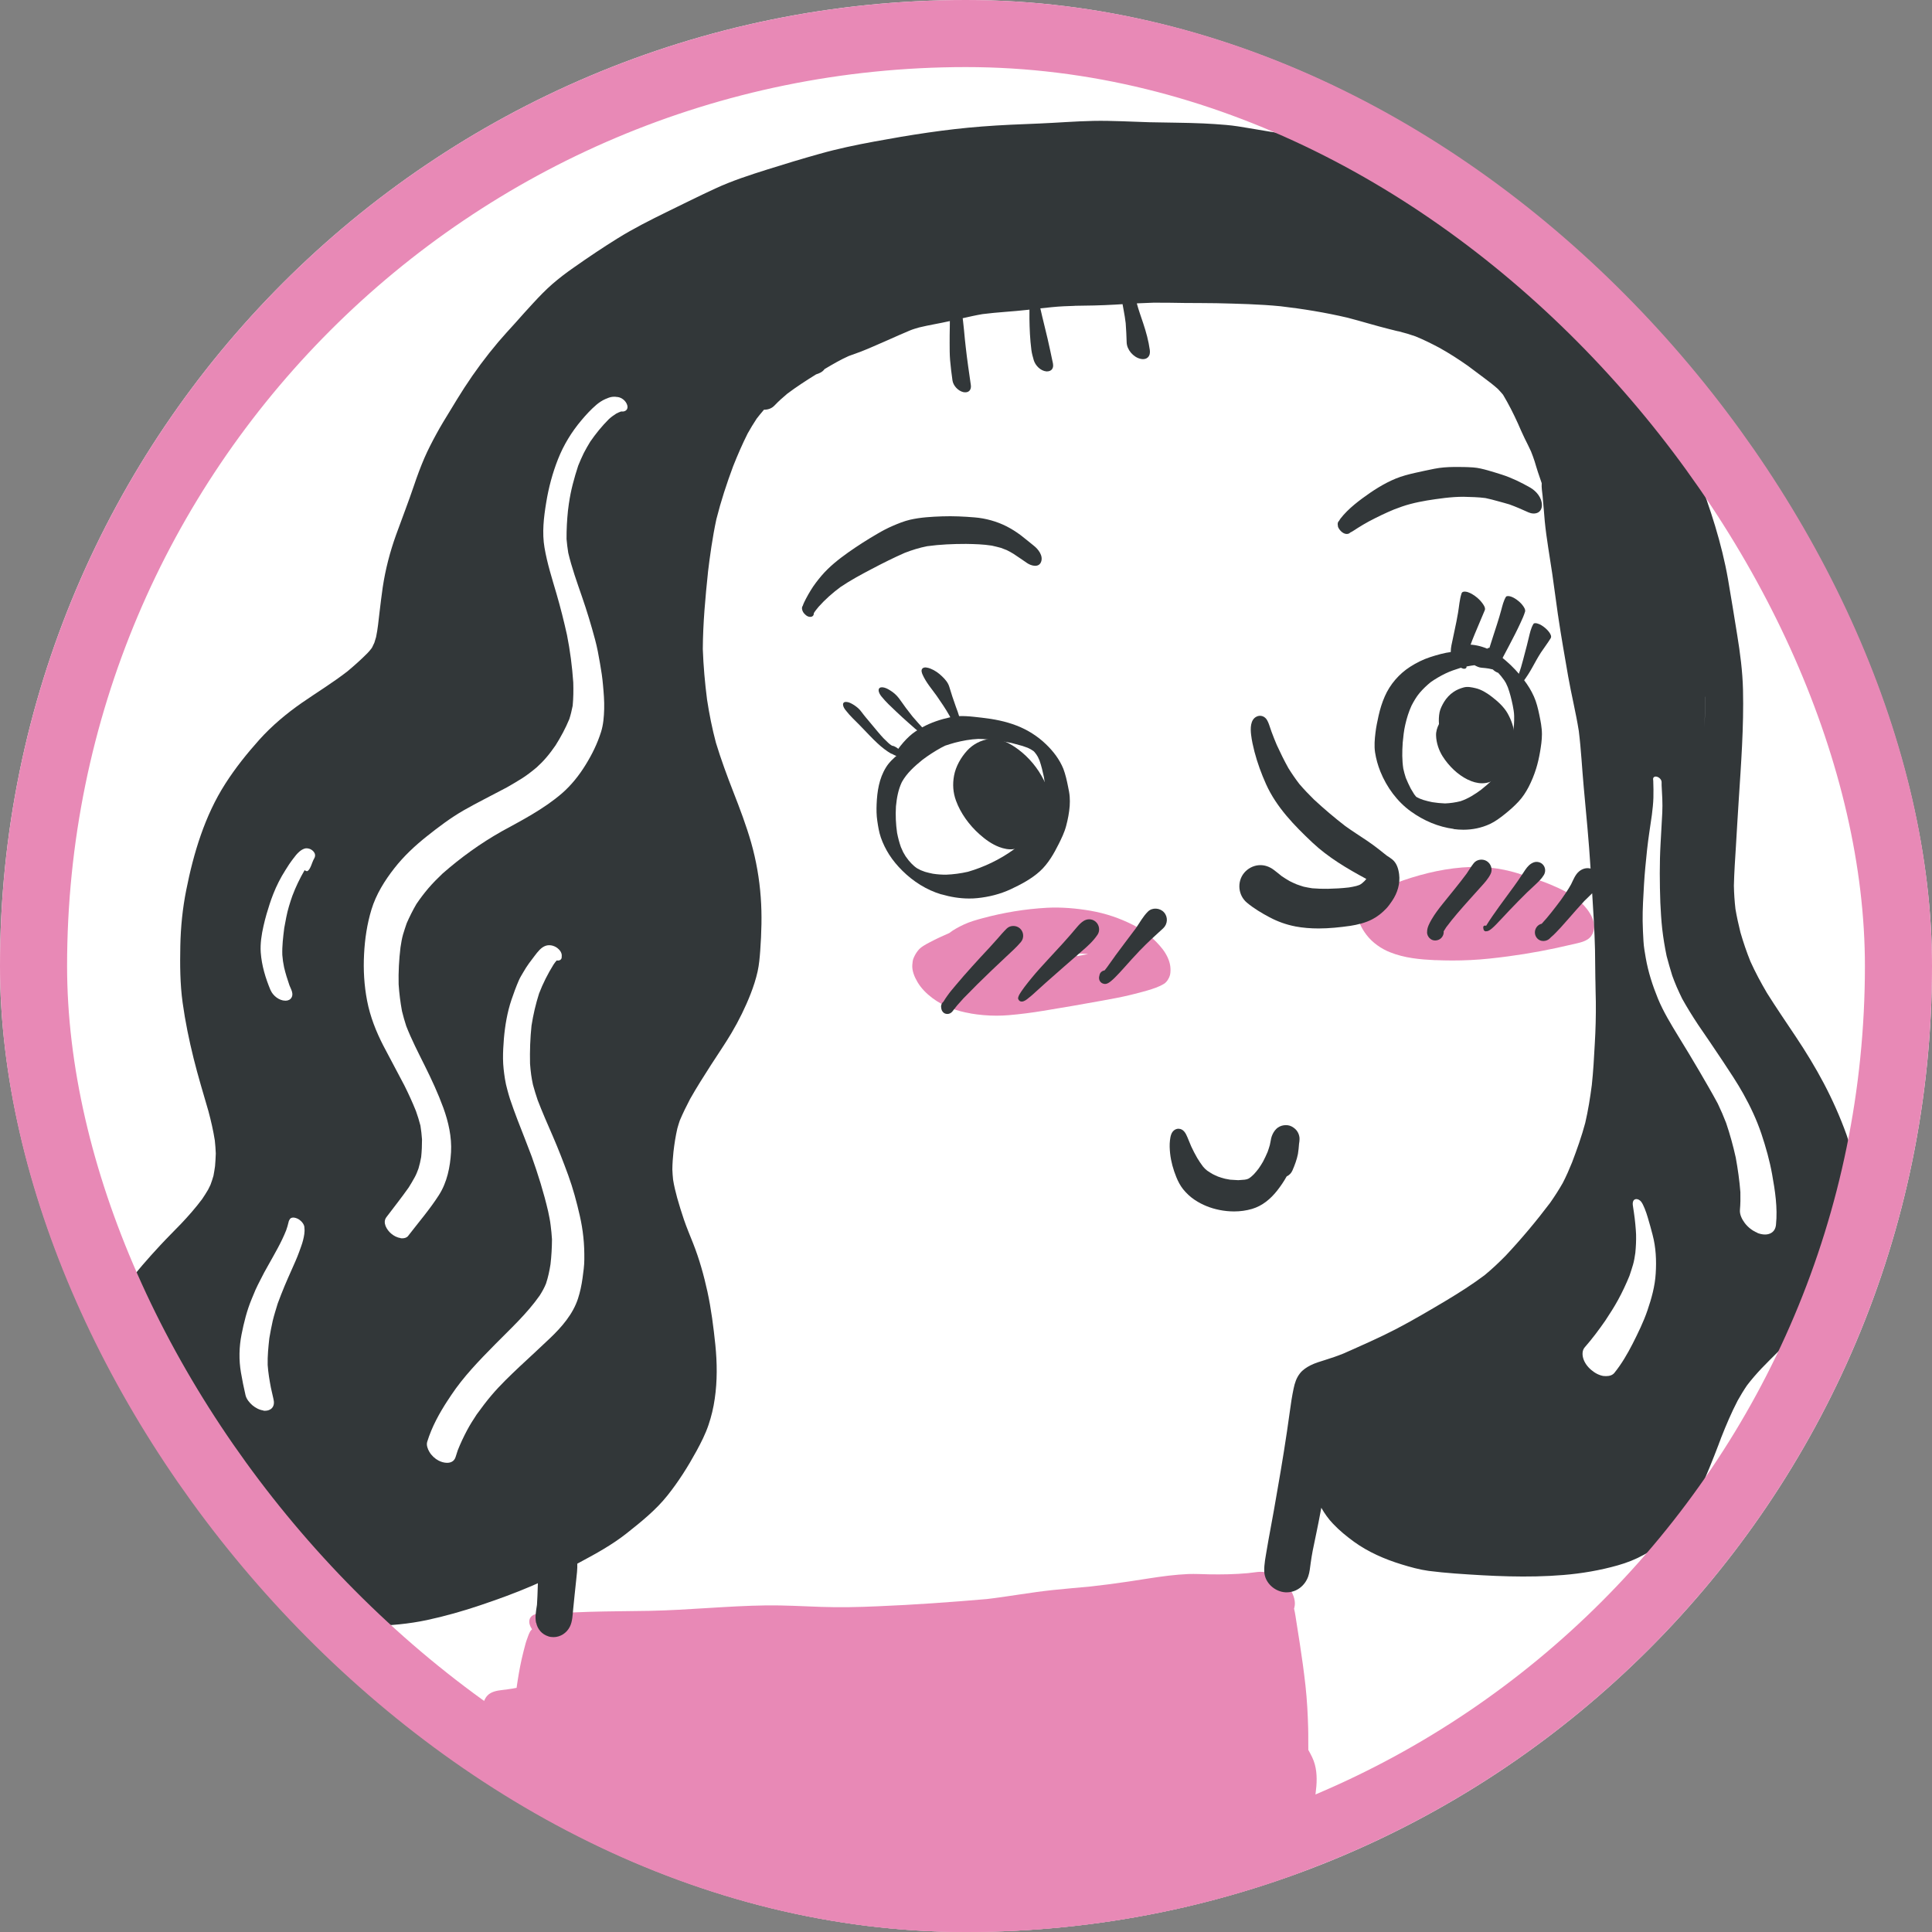
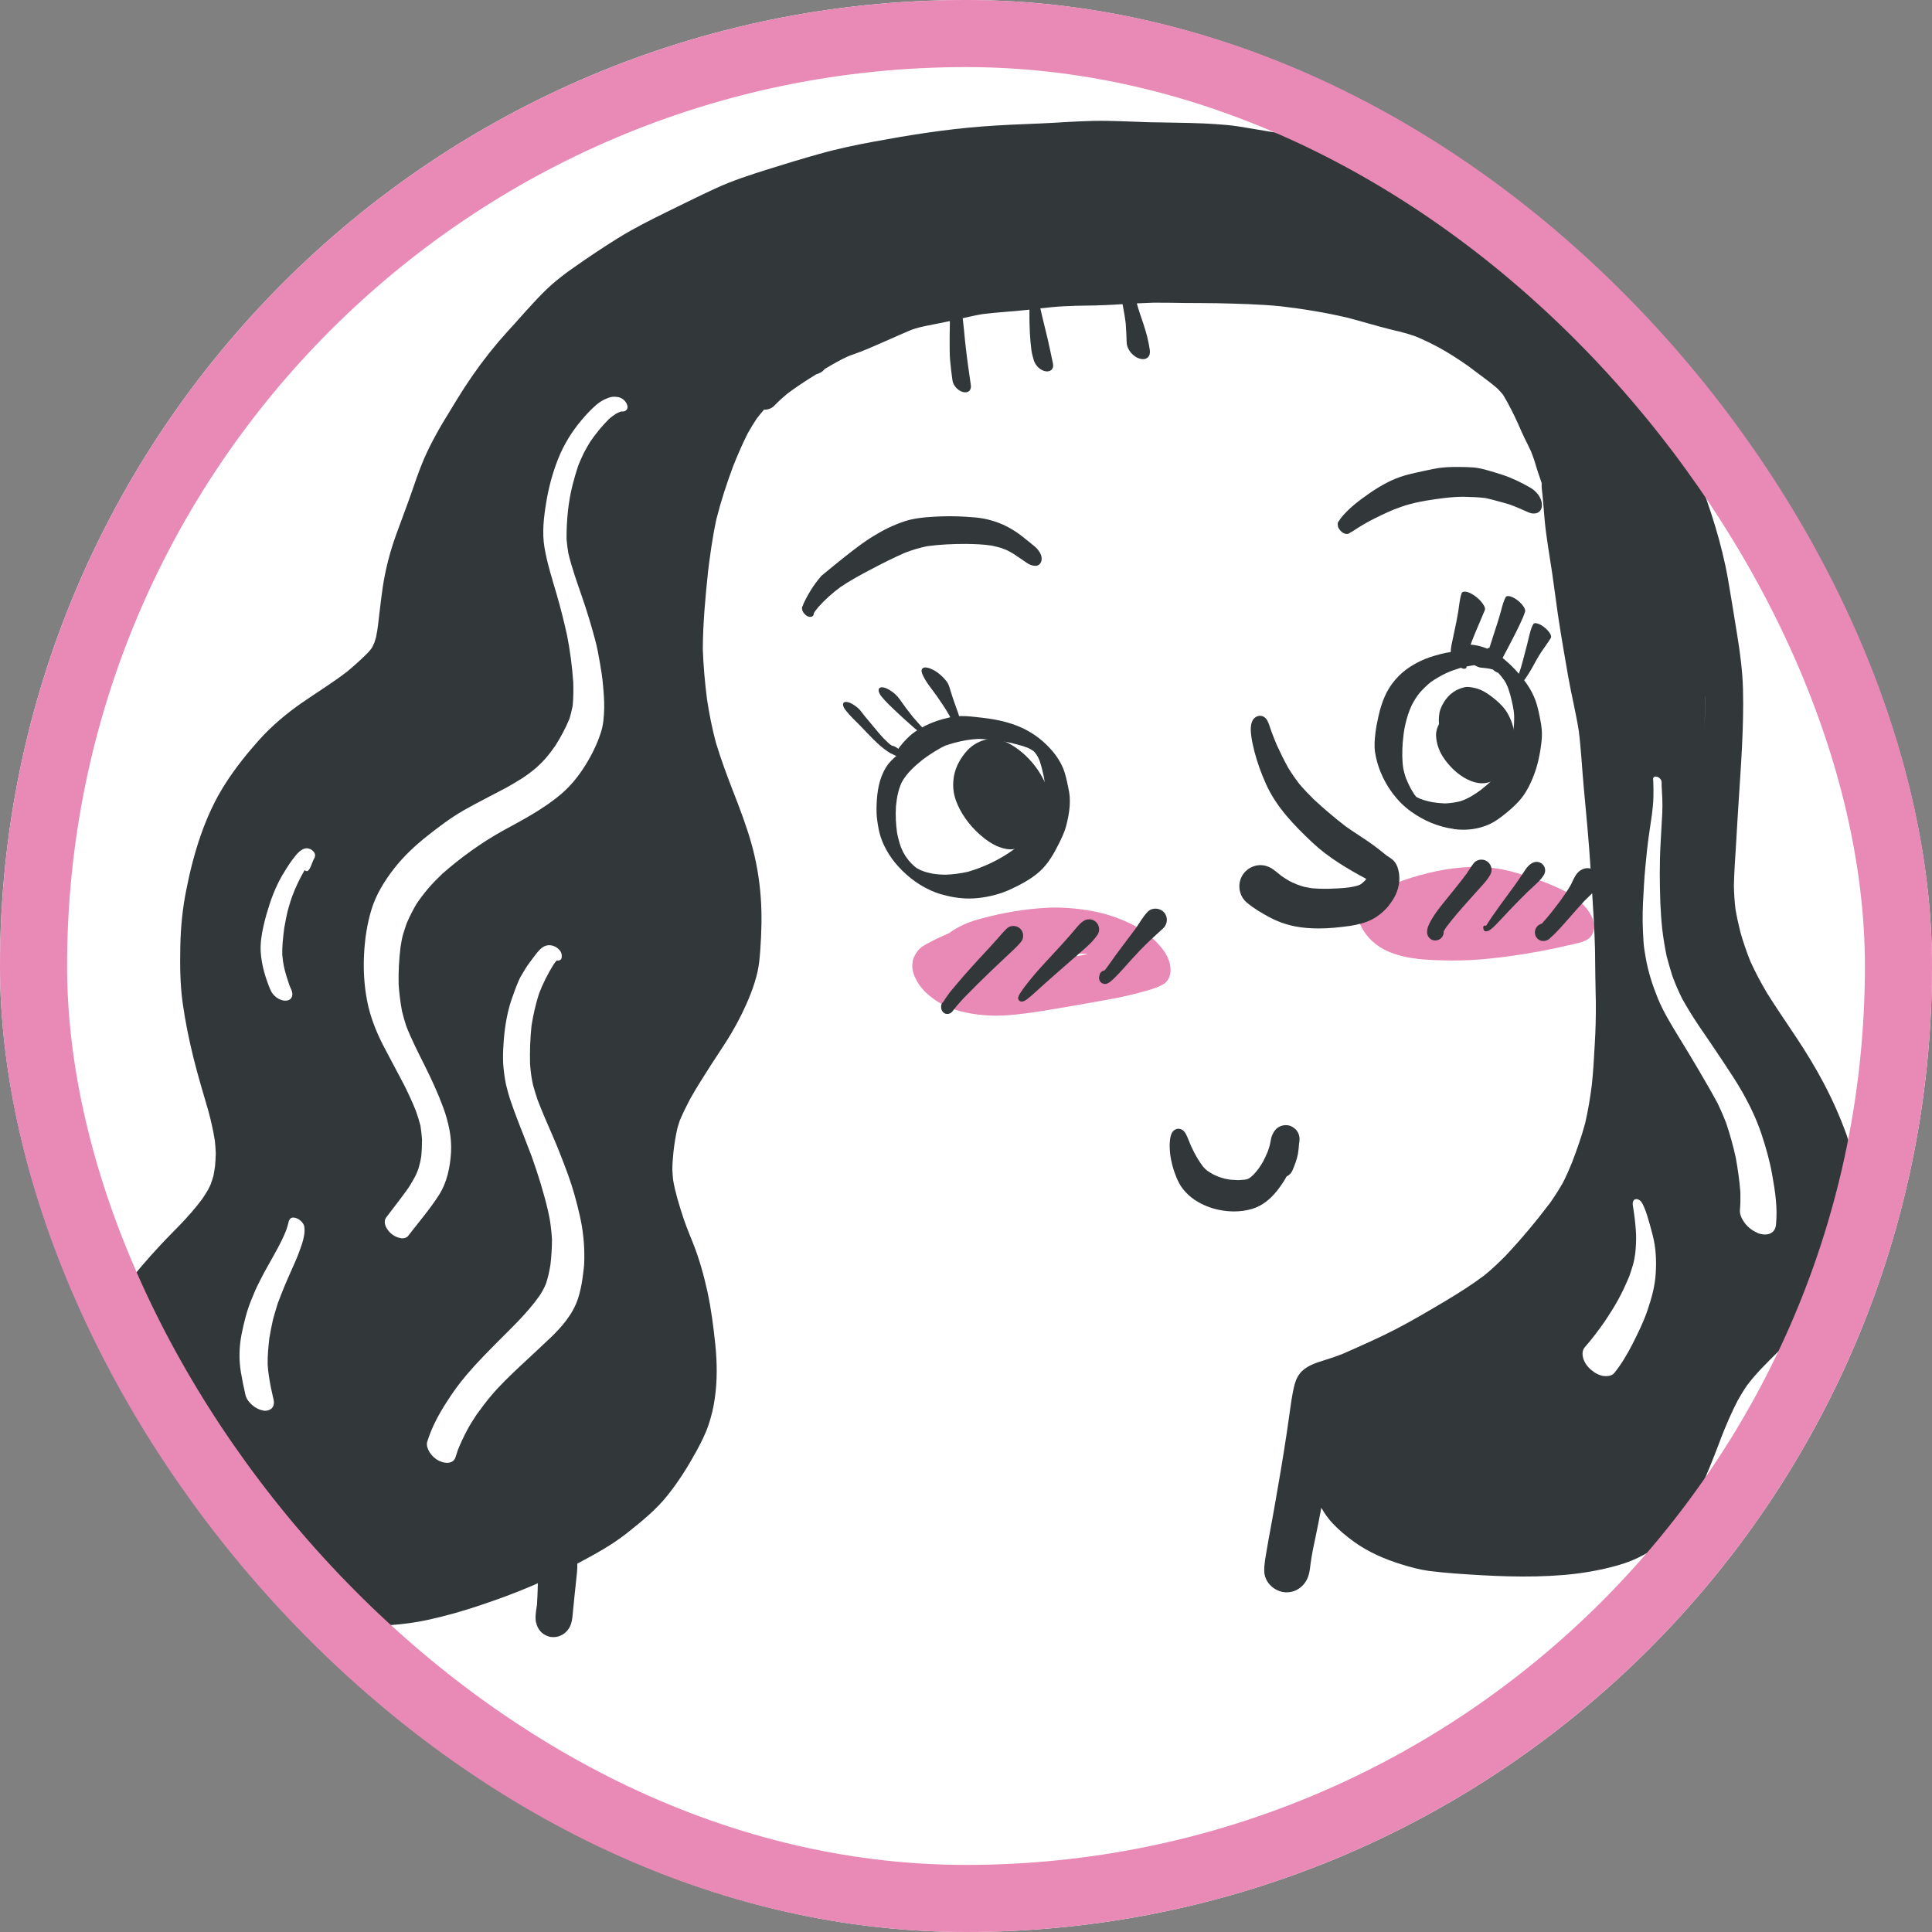
<svg xmlns="http://www.w3.org/2000/svg" width="144" height="144" viewBox="0 0 144 144" fill="none">
  <rect x="0" y="0" width="144" height="144" fill="#808080" stroke="none" />
  <g clip-path="url(#clip0_11952_55232)">
    <rect width="144" height="144" rx="72" fill="white" />
    <g clip-path="url(#clip1_11952_55232)">
      <path d="M72.333 75.531C71.32 75.364 70.313 75.008 69.489 74.384C69.055 74.056 68.66 73.666 68.382 73.193C68.165 72.826 67.965 72.358 67.998 71.918C68.015 71.723 68.026 71.551 68.109 71.373C68.193 71.183 68.282 71.033 68.404 70.872C68.621 70.577 69 70.393 69.311 70.226C69.784 69.975 70.269 69.753 70.758 69.541C71.075 69.291 71.448 69.096 71.821 68.918C72.266 68.706 72.762 68.567 73.235 68.439C74.798 68.016 76.418 67.749 78.031 67.66C79.111 67.604 80.219 67.699 81.281 67.882C82.4 68.077 83.446 68.428 84.453 68.94C85.31 69.369 86.078 70.003 86.663 70.755C86.93 71.106 87.169 71.567 87.225 72.013C87.252 72.213 87.252 72.464 87.208 72.664C87.152 72.892 86.974 73.193 86.768 73.321C86.373 73.566 85.95 73.694 85.505 73.828C85.11 73.944 84.704 74.045 84.303 74.145C83.591 74.323 82.862 74.451 82.133 74.585C80.675 74.852 79.211 75.102 77.748 75.342C76.902 75.481 76.05 75.592 75.199 75.664C74.898 75.687 74.592 75.703 74.292 75.703C73.635 75.703 72.979 75.648 72.328 75.536L72.333 75.531ZM81.098 71.111C80.831 71.161 80.564 71.217 81.098 71.111C80.998 71.1 80.903 71.094 80.803 71.089C80.591 71.078 80.38 71.078 80.168 71.078C80.213 71.139 80.257 71.2 80.296 71.267L81.098 71.111Z" fill="#E889B6" />
      <path d="M106.991 71.567C105.839 71.512 104.693 71.412 103.608 70.977C102.945 70.716 102.294 70.259 101.86 69.692C101.493 69.213 101.176 68.634 101.204 68.01C101.248 66.97 102.239 66.569 103.057 66.213C103.563 65.99 104.086 65.795 104.609 65.611C106.223 65.06 107.887 64.682 109.595 64.621C110.942 64.57 112.305 64.787 113.569 65.238C113.686 65.283 113.797 65.327 113.908 65.377C114.014 65.405 114.125 65.433 114.231 65.461C114.665 65.584 115.105 65.739 115.522 65.912C116.34 66.251 117.169 66.647 117.826 67.254C118.46 67.844 119.2 68.907 118.599 69.764C118.293 70.193 117.676 70.27 117.197 70.387C115.617 70.766 113.997 71.072 112.389 71.284C111.465 71.406 110.541 71.512 109.612 71.556C109.156 71.579 108.705 71.59 108.254 71.59C107.837 71.59 107.414 71.579 106.997 71.562L106.991 71.567Z" fill="#E889B6" />
-       <path d="M65.978 234.293C65.895 234.249 65.811 234.198 65.728 234.143C65.655 234.154 65.583 234.159 65.511 234.159C65.433 234.159 65.36 234.159 65.282 234.148C64.253 234.02 63.251 233.152 62.968 232.161C62.845 231.744 62.784 231.315 62.712 230.886C62.645 230.508 62.584 230.124 62.511 229.74C62.378 228.96 62.227 228.187 62.088 227.407C61.827 225.899 61.576 224.385 61.331 222.871C61.098 221.401 60.842 219.943 60.602 218.473C60.341 216.892 60.102 215.306 59.851 213.719C59.595 212.072 59.306 210.435 58.972 208.798C58.594 207.056 58.21 205.319 57.931 203.555C57.664 201.885 57.419 200.215 57.086 198.556C56.401 195.405 55.689 192.26 54.809 189.154C54.364 187.59 53.93 186.026 53.529 184.451C53.151 182.959 52.773 181.461 52.355 179.975C51.521 176.986 50.575 174.03 49.706 171.052C48.81 167.974 47.998 164.868 47.002 161.817C46.167 159.257 45.36 156.685 44.576 154.108C43.774 151.447 43.301 148.719 42.761 146.003C42.706 145.741 42.65 145.48 42.595 145.218C42.595 145.201 42.589 145.19 42.584 145.173L42.533 144.945C42.55 145.023 42.567 145.095 42.584 145.168C42.239 143.687 41.843 142.223 41.365 140.781C40.897 139.379 40.419 137.981 39.923 136.59C39.645 135.838 39.356 135.087 39.05 134.347C38.766 133.645 38.421 132.96 38.081 132.287C37.447 131.096 36.763 129.916 36.29 128.646C36.034 127.956 35.783 127.149 36.234 126.492C36.468 126.153 36.88 126.036 37.269 125.986C37.681 125.93 38.098 125.885 38.504 125.802C38.516 125.746 38.521 125.691 38.527 125.635C38.521 125.691 38.51 125.746 38.504 125.796C38.605 125.089 38.721 124.382 38.877 123.681C38.972 123.28 39.066 122.88 39.178 122.484C39.217 122.351 39.261 122.217 39.311 122.089C39.378 121.905 39.462 121.621 39.612 121.482C39.629 121.466 39.64 121.454 39.656 121.438C39.634 121.404 39.612 121.365 39.59 121.332C39.423 121.048 39.361 120.681 39.64 120.447C39.918 120.213 40.397 120.252 40.747 120.241C41.087 120.224 41.426 120.23 41.765 120.219C42.494 120.196 43.218 120.157 43.941 120.135C45.433 120.091 46.924 120.091 48.415 120.063C51.315 120.007 54.209 119.695 57.113 119.657C58.477 119.64 59.829 119.723 61.192 119.768C62.606 119.818 64.014 119.785 65.422 119.723C68.137 119.612 70.853 119.417 73.563 119.183C75.21 118.989 76.841 118.682 78.493 118.51C79.423 118.415 80.352 118.332 81.281 118.248C82.239 118.142 83.19 118.02 84.142 117.875C85.127 117.73 86.106 117.558 87.091 117.441C87.581 117.385 88.076 117.341 88.571 117.319C89.083 117.302 89.606 117.33 90.118 117.341C91.092 117.358 92.055 117.341 93.023 117.252C93.251 117.224 93.485 117.196 93.713 117.168C94.726 117.051 95.711 117.692 96.212 118.549C96.429 118.916 96.585 119.373 96.479 119.801C96.468 119.835 96.462 119.868 96.451 119.896C96.535 120.241 96.579 120.597 96.635 120.942C96.724 121.471 96.802 122.006 96.885 122.534C97.047 123.57 97.186 124.6 97.303 125.64C97.419 126.693 97.475 127.756 97.503 128.813C97.52 129.353 97.503 129.888 97.514 130.428C97.614 130.611 97.715 130.79 97.803 130.979C98.126 131.652 98.171 132.398 98.115 133.127C98.059 133.873 97.904 134.614 97.759 135.343C97.486 136.712 97.203 138.087 96.869 139.44C96.513 140.854 96.14 142.268 95.789 143.687C95.455 145.045 95.144 146.409 94.771 147.756C94.014 150.517 93.185 153.25 92.317 155.978C91.877 157.358 91.465 158.75 91.053 160.136C90.625 161.578 90.13 162.992 89.584 164.394C88.838 166.332 88.087 168.263 87.269 170.173C86.462 172.065 85.572 173.93 84.826 175.85C83.903 178.545 83.296 181.328 82.556 184.078C81.799 186.905 80.836 189.666 80.007 192.472C79.573 193.941 79.128 195.411 78.66 196.869C78.193 198.322 77.642 199.753 77.108 201.183C77.002 201.467 76.896 201.757 76.796 202.041C76.796 202.03 76.796 202.024 76.802 202.018C76.312 203.36 75.878 204.724 75.455 206.093C75.032 207.451 74.593 208.81 74.17 210.168C73.302 212.957 72.495 215.762 71.699 218.568C71.343 219.826 70.942 221.067 70.625 222.331C70.302 223.616 70.04 224.914 69.74 226.205C69.445 227.48 69.189 228.754 68.927 230.035C68.666 231.309 68.438 232.584 68.159 233.853C68.07 234.249 67.737 234.516 67.353 234.594C67.258 234.61 67.158 234.621 67.058 234.621C66.679 234.621 66.301 234.493 65.973 234.315L65.978 234.293Z" fill="#E889B6" />
      <path d="M96.534 69.046C95.878 68.923 95.221 68.684 94.631 68.372C94.047 68.061 93.452 67.71 92.94 67.281C92.277 66.73 92.183 65.717 92.734 65.055C93.006 64.732 93.401 64.52 93.824 64.487C94.247 64.454 94.631 64.598 94.96 64.849C95.154 64.993 95.338 65.149 95.527 65.3C95.716 65.428 95.911 65.55 96.112 65.667C96.284 65.756 96.457 65.834 96.64 65.912C96.818 65.979 96.996 66.034 97.174 66.09C97.38 66.135 97.592 66.174 97.803 66.207C98.193 66.24 98.577 66.251 98.966 66.246C99.489 66.235 100.013 66.207 100.536 66.146C100.725 66.118 100.914 66.079 101.098 66.034C101.17 66.012 101.242 65.984 101.315 65.962C101.348 65.945 101.381 65.929 101.409 65.912C101.448 65.884 101.493 65.856 101.532 65.823C101.593 65.773 101.649 65.717 101.704 65.667C101.749 65.617 101.793 65.567 101.838 65.511C100.413 64.743 99.005 63.913 97.826 62.806C96.473 61.531 95.138 60.167 94.364 58.447C94.014 57.668 93.719 56.861 93.502 56.031C93.396 55.614 93.301 55.202 93.251 54.773C93.196 54.322 93.179 53.638 93.663 53.41C93.847 53.321 94.053 53.337 94.214 53.437C94.414 53.56 94.498 53.766 94.581 53.983C94.648 54.167 94.709 54.35 94.77 54.534C94.893 54.868 95.026 55.202 95.165 55.53C95.433 56.115 95.716 56.688 96.028 57.25C96.284 57.662 96.557 58.058 96.852 58.442C97.197 58.843 97.558 59.221 97.931 59.588C98.683 60.284 99.462 60.947 100.269 61.57C100.797 61.949 101.343 62.294 101.882 62.656C102.177 62.856 102.461 63.062 102.739 63.279C102.945 63.44 103.151 63.613 103.363 63.774C103.496 63.863 103.63 63.941 103.752 64.042C104.097 64.309 104.225 64.732 104.281 65.149C104.375 65.856 104.158 66.558 103.763 67.142C103.63 67.337 103.496 67.532 103.335 67.704C103.023 68.033 102.689 68.305 102.283 68.517C101.777 68.784 101.181 68.923 100.614 69.013C100.625 69.013 100.636 69.013 100.647 69.007C99.862 69.118 99.072 69.202 98.282 69.202C97.692 69.202 97.102 69.157 96.518 69.046H96.534Z" fill="#323739" />
      <path d="M90.886 90.182C90.235 90.054 89.618 89.809 89.061 89.442C88.722 89.219 88.427 88.941 88.176 88.629C87.965 88.362 87.803 88.05 87.675 87.733C87.447 87.17 87.28 86.58 87.214 85.974C87.18 85.645 87.163 85.317 87.203 84.988C87.236 84.704 87.297 84.404 87.514 84.242C87.57 84.198 87.631 84.165 87.703 84.148C87.709 84.148 87.72 84.148 87.725 84.142C87.764 84.131 87.809 84.131 87.853 84.131C88.21 84.142 88.382 84.471 88.499 84.754C88.599 84.988 88.688 85.217 88.788 85.45C88.928 85.745 89.072 86.035 89.239 86.319C89.373 86.541 89.517 86.753 89.673 86.959C89.723 87.014 89.773 87.07 89.823 87.12C89.874 87.165 89.929 87.209 89.979 87.254C90.113 87.349 90.252 87.432 90.397 87.516C90.525 87.582 90.653 87.638 90.781 87.694C90.953 87.755 91.126 87.811 91.304 87.855C91.432 87.883 91.56 87.905 91.688 87.927C91.877 87.944 92.066 87.955 92.255 87.961C92.289 87.961 92.322 87.961 92.356 87.961C92.344 87.961 92.333 87.961 92.322 87.961C92.472 87.955 92.617 87.944 92.767 87.927C92.817 87.916 92.868 87.911 92.912 87.9C92.951 87.888 92.99 87.872 93.029 87.861C93.057 87.844 93.09 87.827 93.118 87.811C93.162 87.783 93.201 87.749 93.24 87.722C93.313 87.66 93.385 87.594 93.452 87.527C93.58 87.388 93.702 87.243 93.814 87.093C93.93 86.925 94.042 86.753 94.142 86.575C94.264 86.341 94.376 86.102 94.481 85.857C94.543 85.684 94.598 85.512 94.648 85.334C94.676 85.222 94.698 85.111 94.715 84.999C94.732 84.894 94.754 84.782 94.793 84.682C94.871 84.471 94.971 84.298 95.132 84.137C95.411 83.858 95.917 83.775 96.268 83.959C96.474 84.07 96.641 84.209 96.746 84.421C96.824 84.576 96.874 84.766 96.858 84.944C96.858 85.044 96.841 85.144 96.824 85.244C96.802 85.5 96.785 85.757 96.741 86.007C96.657 86.436 96.501 86.847 96.329 87.243C96.245 87.438 96.09 87.594 95.9 87.683C95.694 88.055 95.455 88.406 95.188 88.746C94.698 89.364 94.092 89.876 93.324 90.104C92.89 90.232 92.439 90.293 91.983 90.293C91.61 90.293 91.237 90.254 90.881 90.182H90.886Z" fill="#323739" />
      <path d="M70.48 75.559C70.296 75.503 70.18 75.336 70.157 75.152C70.152 75.124 70.146 75.097 70.146 75.069C70.124 74.902 70.202 74.751 70.324 74.651C70.402 74.512 70.497 74.379 70.586 74.251C70.781 73.967 71.009 73.7 71.231 73.438C71.626 72.965 72.038 72.497 72.45 72.041C72.873 71.567 73.307 71.106 73.736 70.644C73.941 70.421 74.147 70.193 74.348 69.964C74.57 69.708 74.793 69.447 75.038 69.207C75.294 68.957 75.728 68.957 76 69.18C76.306 69.436 76.351 69.903 76.095 70.209C75.767 70.599 75.377 70.944 75.004 71.295C74.637 71.64 74.27 71.99 73.902 72.336C73.196 73.009 72.506 73.694 71.827 74.395C71.838 74.384 71.849 74.367 71.86 74.356C71.682 74.551 71.51 74.74 71.337 74.941C71.209 75.091 71.098 75.258 70.97 75.408C70.875 75.514 70.747 75.575 70.614 75.575C70.569 75.575 70.519 75.57 70.474 75.553L70.48 75.559Z" fill="#323739" />
      <path d="M75.895 74.484C75.878 74.434 75.878 74.373 75.895 74.323C75.939 74.167 76.034 74.033 76.117 73.905C76.189 73.794 76.267 73.688 76.345 73.583C76.535 73.332 76.724 73.093 76.924 72.853C77.28 72.414 77.67 72.002 78.048 71.584C78.438 71.161 78.822 70.744 79.211 70.321C79.584 69.914 79.94 69.497 80.291 69.079C80.43 68.918 80.575 68.767 80.753 68.651C81.031 68.467 81.393 68.472 81.654 68.69C81.933 68.923 82.01 69.352 81.81 69.658C81.482 70.154 81.031 70.554 80.58 70.939C80.146 71.317 79.707 71.695 79.278 72.074C78.844 72.453 78.415 72.831 77.987 73.21C77.775 73.399 77.564 73.588 77.353 73.783C77.13 73.983 76.918 74.189 76.685 74.367C76.534 74.49 76.368 74.64 76.162 74.651C76.162 74.651 76.156 74.651 76.151 74.651C76.039 74.651 75.945 74.59 75.906 74.484H75.895Z" fill="#323739" />
      <path d="M82.278 73.332C82.105 73.293 81.966 73.171 81.927 72.993C81.899 72.87 81.927 72.759 81.96 72.642C82.005 72.469 82.161 72.352 82.333 72.325C82.445 72.191 82.55 72.046 82.65 71.901C82.812 71.679 82.968 71.451 83.129 71.234C83.112 71.25 83.101 71.272 83.084 71.289C83.602 70.577 84.142 69.886 84.665 69.18C84.954 68.762 85.199 68.3 85.561 67.944C85.883 67.621 86.451 67.665 86.752 67.994C87.069 68.339 87.035 68.868 86.702 69.185C86.407 69.463 86.106 69.731 85.811 70.003C85.511 70.282 85.227 70.571 84.943 70.861C84.949 70.855 84.96 70.844 84.965 70.833C84.954 70.844 84.949 70.849 84.938 70.861C84.926 70.872 84.915 70.883 84.91 70.894C84.921 70.883 84.926 70.877 84.938 70.866C84.537 71.289 84.147 71.718 83.763 72.152C83.552 72.391 83.329 72.631 83.101 72.859C83.001 72.959 82.901 73.048 82.795 73.137C82.667 73.237 82.528 73.338 82.367 73.338C82.339 73.338 82.311 73.338 82.278 73.326V73.332Z" fill="#323739" />
      <path d="M106.368 69.486C106.356 69.146 106.54 68.812 106.707 68.523C106.946 68.111 107.241 67.727 107.536 67.359C108.132 66.613 108.749 65.879 109.317 65.11C109.495 64.854 109.645 64.587 109.84 64.342C110.068 64.047 110.513 63.992 110.819 64.186C111.131 64.381 111.27 64.804 111.103 65.138C110.914 65.517 110.63 65.823 110.352 66.129C110.068 66.441 109.784 66.758 109.501 67.075C108.911 67.738 108.321 68.4 107.792 69.113C107.725 69.213 107.664 69.313 107.603 69.413C107.614 69.497 107.603 69.58 107.575 69.664C107.481 69.936 107.241 70.098 106.958 70.098C106.629 70.098 106.368 69.803 106.362 69.486H106.368Z" fill="#323739" />
      <path d="M110.764 69.419C110.692 69.413 110.614 69.385 110.586 69.308C110.564 69.252 110.558 69.191 110.552 69.129C110.541 69.001 110.68 68.957 110.764 69.007C111.075 68.5 111.426 68.01 111.771 67.526C112.127 67.031 112.489 66.546 112.851 66.051C113.045 65.784 113.235 65.511 113.413 65.238C113.507 65.099 113.596 64.96 113.691 64.821C113.858 64.582 114.042 64.376 114.32 64.275C114.554 64.192 114.832 64.259 114.999 64.442C115.199 64.659 115.216 64.971 115.071 65.216C114.904 65.5 114.665 65.717 114.431 65.94C114.225 66.135 114.014 66.324 113.813 66.519C113.379 66.942 112.956 67.382 112.533 67.821C112.188 68.189 111.843 68.562 111.493 68.923C111.398 69.018 111.304 69.113 111.203 69.196C111.092 69.285 110.953 69.408 110.797 69.408C110.786 69.408 110.781 69.408 110.769 69.408L110.764 69.419Z" fill="#323739" />
      <path d="M70.163 66.663C69.061 66.335 68.065 65.7 67.258 64.899C66.891 64.537 66.551 64.131 66.273 63.697C66.017 63.29 65.811 62.878 65.655 62.427C65.516 62.026 65.449 61.598 65.388 61.18C65.327 60.774 65.321 60.351 65.338 59.945C65.377 58.993 65.522 58.024 66.034 57.2C66.267 56.816 66.612 56.499 66.968 56.209C66.907 56.104 66.846 55.959 66.924 55.848C67.18 55.497 67.464 55.163 67.787 54.868C68.065 54.612 68.399 54.4 68.727 54.217C69.395 53.849 70.113 53.615 70.853 53.454C71.615 53.287 72.416 53.41 73.184 53.493C74.069 53.593 74.948 53.76 75.778 54.083C76.573 54.389 77.347 54.874 77.959 55.469C78.51 55.998 78.966 56.594 79.256 57.3C79.417 57.729 79.517 58.18 79.606 58.625C79.656 58.876 79.712 59.132 79.729 59.388C79.745 59.616 79.745 59.839 79.729 60.073C79.69 60.574 79.595 61.069 79.467 61.548C79.339 62.043 79.111 62.505 78.883 62.962C78.894 62.934 78.911 62.912 78.922 62.884C78.549 63.63 78.126 64.376 77.503 64.943C76.874 65.511 76.112 65.912 75.344 66.274C74.559 66.641 73.696 66.858 72.834 66.942C72.628 66.964 72.428 66.97 72.227 66.97C71.532 66.97 70.842 66.853 70.168 66.658L70.163 66.663ZM70.513 65.194C71.07 65.172 71.604 65.099 72.144 64.977C73.351 64.626 74.503 64.075 75.527 63.34C75.716 63.19 75.9 63.029 76.056 62.845C76.228 62.639 76.379 62.427 76.529 62.205C76.813 61.787 77.063 61.347 77.291 60.902C77.291 60.902 77.291 60.908 77.286 60.913C77.453 60.568 77.592 60.223 77.692 59.85C77.787 59.494 77.848 59.126 77.881 58.759C77.887 58.464 77.853 58.186 77.803 57.896C77.714 57.49 77.62 57.083 77.481 56.688C77.442 56.594 77.403 56.505 77.358 56.416C77.319 56.354 77.286 56.293 77.247 56.237C77.208 56.182 77.163 56.126 77.119 56.07C77.102 56.048 77.085 56.031 77.063 56.009C77.046 55.992 77.03 55.981 77.007 55.965C77.002 55.959 76.991 55.953 76.985 55.948C76.946 55.931 76.913 55.909 76.879 55.881C76.863 55.87 76.841 55.859 76.824 55.848C76.751 55.814 76.685 55.775 76.612 55.742C76.601 55.742 76.596 55.736 76.585 55.731C76.468 55.686 76.345 55.642 76.223 55.603C76.228 55.603 76.24 55.608 76.245 55.608C75.967 55.53 75.683 55.453 75.405 55.38C75.299 55.358 75.193 55.336 75.093 55.319C75.093 55.319 75.104 55.319 75.11 55.319C74.386 55.196 73.652 55.085 72.917 55.074C72.322 55.102 71.737 55.208 71.159 55.358C70.925 55.425 70.686 55.497 70.452 55.575C70.346 55.625 70.241 55.681 70.135 55.736C69.651 56.004 69.206 56.293 68.76 56.627C68.171 57.106 67.592 57.618 67.219 58.291C66.946 58.865 66.841 59.471 66.779 60.1C66.74 60.769 66.768 61.414 66.863 62.077C66.935 62.438 67.024 62.789 67.147 63.134C67.202 63.262 67.258 63.39 67.319 63.518C67.38 63.624 67.442 63.724 67.503 63.83C67.581 63.936 67.659 64.042 67.736 64.142C67.803 64.22 67.876 64.298 67.948 64.376C68.009 64.437 68.076 64.498 68.143 64.559C68.171 64.582 68.193 64.604 68.221 64.621C68.243 64.637 68.271 64.654 68.293 64.676C68.326 64.698 68.354 64.715 68.388 64.737C68.465 64.782 68.549 64.821 68.627 64.86C68.733 64.904 68.838 64.943 68.95 64.982C69.144 65.038 69.334 65.082 69.528 65.121C69.857 65.172 70.179 65.194 70.508 65.194H70.513Z" fill="#323739" />
      <path d="M108.349 61.782C107.197 61.631 106.123 61.169 105.182 60.496C104.147 59.761 103.357 58.675 102.884 57.507C102.695 57.033 102.567 56.571 102.489 56.076C102.417 55.597 102.461 55.102 102.517 54.629C102.567 54.189 102.662 53.755 102.756 53.326C102.867 52.836 103.012 52.363 103.213 51.907C103.602 51.01 104.281 50.225 105.105 49.697C105.561 49.407 106.062 49.151 106.579 48.984C107.108 48.812 107.648 48.656 108.199 48.589C108.41 48.561 108.627 48.539 108.844 48.528C108.744 48.305 108.722 48.088 108.989 48.06C109.473 48.005 109.985 48.06 110.452 48.205C111.12 48.405 111.716 48.795 112.239 49.246C112.734 49.669 113.179 50.153 113.574 50.665C113.875 51.055 114.131 51.467 114.331 51.918C114.52 52.341 114.632 52.803 114.726 53.254C114.826 53.732 114.927 54.228 114.927 54.723C114.927 55.163 114.86 55.603 114.787 56.037C114.715 56.46 114.62 56.883 114.492 57.295C114.348 57.757 114.159 58.219 113.936 58.653C113.725 59.054 113.491 59.416 113.179 59.75C112.862 60.089 112.511 60.401 112.144 60.691C111.805 60.963 111.437 61.236 111.042 61.42C110.413 61.709 109.751 61.843 109.072 61.843C108.827 61.843 108.583 61.826 108.338 61.793L108.349 61.782ZM107.703 59.883C108.098 59.867 108.482 59.811 108.861 59.716C109.434 59.522 109.924 59.21 110.402 58.854C110.719 58.603 111.02 58.342 111.309 58.063C111.599 57.785 111.816 57.462 112.011 57.111C112.244 56.621 112.456 56.109 112.595 55.581C112.723 55.08 112.79 54.567 112.84 54.05C112.856 53.822 112.862 53.593 112.856 53.365C112.851 53.098 112.801 52.836 112.751 52.575C112.656 52.118 112.545 51.662 112.383 51.222C112.339 51.116 112.289 51.01 112.239 50.905C112.2 50.838 112.155 50.771 112.116 50.704C112.038 50.593 111.955 50.487 111.871 50.381C111.805 50.298 111.732 50.22 111.66 50.142C111.638 50.142 111.615 50.131 111.604 50.125C111.482 50.075 111.359 49.992 111.265 49.897C111.165 49.875 111.065 49.853 110.964 49.83C110.786 49.803 110.608 49.78 110.43 49.769C110.246 49.758 110.063 49.669 109.901 49.58C109.551 49.624 109.206 49.691 108.855 49.78C108.477 49.897 108.098 50.025 107.737 50.198C107.358 50.381 106.997 50.593 106.652 50.832C106.34 51.083 106.067 51.344 105.811 51.645C105.566 51.934 105.377 52.268 105.205 52.597C104.999 53.053 104.854 53.515 104.743 54.005C104.637 54.45 104.593 54.913 104.548 55.369V55.352C104.548 55.352 104.548 55.369 104.548 55.374C104.548 55.397 104.548 55.425 104.542 55.447C104.542 55.43 104.543 55.408 104.548 55.391C104.504 56.031 104.498 56.655 104.593 57.289C104.643 57.523 104.709 57.751 104.782 57.98C104.893 58.252 105.016 58.514 105.149 58.776C105.233 58.92 105.316 59.06 105.405 59.199C105.45 59.26 105.494 59.316 105.544 59.377C105.544 59.377 105.544 59.377 105.55 59.382C105.566 59.394 105.578 59.399 105.594 59.41C105.605 59.416 105.611 59.421 105.622 59.427C105.689 59.46 105.75 59.488 105.817 59.522C105.906 59.555 105.995 59.588 106.084 59.622C106.307 59.689 106.529 59.744 106.752 59.789C107.069 59.839 107.386 59.872 107.714 59.883H107.703Z" fill="#323739" />
      <path d="M76.284 63.357C76.123 63.329 75.972 63.285 75.817 63.229C75.733 63.251 75.65 63.268 75.566 63.285C75.204 63.346 74.809 63.257 74.47 63.129C73.919 62.917 73.435 62.566 73.001 62.177C72.25 61.509 71.599 60.624 71.254 59.677C71.031 59.065 70.992 58.453 71.109 57.813C71.237 57.122 71.621 56.454 72.088 55.942C72.522 55.469 73.112 55.163 73.741 55.08C74.503 54.979 75.305 55.413 75.889 55.853C76.696 56.454 77.358 57.256 77.803 58.152C78.009 58.564 78.171 58.982 78.304 59.427C78.538 60.234 78.527 61.091 78.271 61.887C78.143 62.288 77.937 62.683 77.642 62.984C77.375 63.268 76.991 63.39 76.607 63.39C76.496 63.39 76.39 63.379 76.278 63.362L76.284 63.357Z" fill="#323739" />
      <path d="M109.406 58.113C108.638 57.735 107.987 57.095 107.531 56.382C107.242 55.926 107.052 55.363 107.036 54.823C107.024 54.528 107.114 54.239 107.253 53.966C107.23 53.671 107.242 53.376 107.297 53.087C107.353 52.814 107.492 52.558 107.631 52.319C107.809 52.029 108.054 51.762 108.338 51.573C108.577 51.411 108.811 51.316 109.089 51.239C109.384 51.155 109.696 51.227 109.985 51.294C110.419 51.395 110.842 51.662 111.187 51.929C111.627 52.268 112.083 52.675 112.361 53.159C112.645 53.666 112.829 54.178 112.873 54.757C112.918 55.291 112.845 55.814 112.673 56.321C112.411 57.117 111.933 57.907 111.137 58.247C110.914 58.342 110.692 58.38 110.464 58.38C110.102 58.38 109.74 58.275 109.406 58.108V58.113Z" fill="#323739" />
      <path d="M66.445 56.187C66.073 55.976 65.728 55.703 65.41 55.408C64.999 55.029 64.626 54.617 64.236 54.217C64.27 54.25 64.303 54.283 64.331 54.317C64.236 54.222 64.147 54.128 64.058 54.033C64.092 54.066 64.125 54.1 64.158 54.133C63.774 53.743 63.363 53.371 63.029 52.936C62.94 52.825 62.84 52.669 62.834 52.519C62.828 52.358 62.956 52.302 63.096 52.319C63.268 52.33 63.435 52.419 63.585 52.508C63.813 52.647 64.047 52.831 64.203 53.053C64.32 53.215 64.448 53.365 64.57 53.521C64.548 53.493 64.526 53.465 64.503 53.437C64.843 53.844 65.182 54.25 65.522 54.657C65.494 54.623 65.472 54.595 65.444 54.562C65.572 54.718 65.705 54.868 65.844 55.018C65.967 55.141 66.089 55.263 66.217 55.38C66.262 55.413 66.301 55.453 66.345 55.486C66.379 55.514 66.412 55.536 66.451 55.558C66.468 55.569 66.484 55.581 66.501 55.586C66.601 55.586 66.729 55.664 66.79 55.697C66.941 55.792 67.091 55.92 67.186 56.07C67.225 56.137 67.28 56.265 67.225 56.326C67.197 56.382 67.141 56.404 67.069 56.404C66.863 56.404 66.546 56.226 66.451 56.17L66.445 56.187Z" fill="#323739" />
      <path d="M69.584 55.23C69.584 55.23 69.551 55.23 69.534 55.219C69.456 55.258 69.283 55.135 69.233 55.107C69.044 55.002 68.872 54.851 68.699 54.718C68.36 54.45 68.031 54.167 67.714 53.877C67.403 53.604 67.102 53.326 66.796 53.037C66.418 52.68 66.034 52.324 65.705 51.918C65.605 51.795 65.494 51.623 65.488 51.456C65.483 51.278 65.616 51.216 65.778 51.227C65.967 51.244 66.156 51.339 66.317 51.439C66.579 51.595 66.818 51.801 67.002 52.046C67.18 52.28 67.341 52.525 67.514 52.758C67.675 52.975 67.842 53.187 68.009 53.398C68.271 53.705 68.538 54.005 68.816 54.306C68.961 54.462 69.111 54.617 69.256 54.779C69.334 54.862 69.428 54.952 69.495 55.052C69.534 55.074 69.573 55.107 69.595 55.141C69.612 55.169 69.645 55.23 69.595 55.23C69.595 55.23 69.595 55.23 69.59 55.23H69.584Z" fill="#323739" />
      <path d="M71.22 54.617C71.159 54.617 71.098 54.562 71.064 54.512C71.048 54.489 71.014 54.428 71.064 54.423C71.075 54.423 71.092 54.423 71.103 54.417H71.092C71.114 54.411 71.131 54.406 71.153 54.395C71.153 54.395 71.164 54.384 71.164 54.378C71.12 54.2 71.064 54.027 71.009 53.855C70.936 53.682 70.864 53.515 70.775 53.354C70.486 52.836 70.152 52.352 69.818 51.868C69.451 51.355 69.022 50.866 68.766 50.287C68.71 50.159 68.638 49.969 68.738 49.841C68.877 49.674 69.172 49.769 69.339 49.83C69.673 49.958 69.974 50.175 70.224 50.42C70.441 50.626 70.658 50.877 70.747 51.166C70.903 51.678 71.064 52.185 71.248 52.686C71.343 52.936 71.432 53.181 71.504 53.432C71.56 53.615 71.593 53.81 71.599 54C71.604 54.194 71.565 54.439 71.376 54.534C71.348 54.584 71.281 54.606 71.22 54.606H71.209L71.22 54.617Z" fill="#323739" />
      <path d="M108.672 49.63C108.516 49.519 108.377 49.379 108.277 49.212C108.16 49.018 108.137 48.784 108.132 48.561C108.132 48.266 108.21 47.96 108.271 47.676C108.315 47.448 108.366 47.214 108.416 46.986C108.51 46.552 108.599 46.123 108.672 45.683C108.755 45.205 108.783 44.698 108.933 44.236C108.972 44.108 109.1 44.086 109.217 44.097C109.467 44.119 109.718 44.269 109.918 44.408C110.118 44.553 110.308 44.72 110.458 44.921C110.553 45.043 110.742 45.299 110.669 45.477C110.419 46.078 110.157 46.68 109.907 47.286C109.785 47.576 109.673 47.871 109.568 48.166C109.423 48.578 109.278 48.99 109.211 49.424C109.211 49.441 109.211 49.457 109.211 49.474C109.211 49.48 109.217 49.485 109.223 49.491C109.267 49.563 109.351 49.708 109.278 49.791C109.239 49.83 109.195 49.847 109.139 49.847C108.978 49.847 108.766 49.702 108.672 49.636V49.63Z" fill="#323739" />
      <path d="M111.343 49.107C111.159 48.979 110.964 48.8 110.87 48.589C110.803 48.433 110.82 48.277 111.014 48.288C111.198 47.687 111.404 47.086 111.593 46.485C111.704 46.14 111.805 45.8 111.899 45.45C111.988 45.121 112.066 44.787 112.239 44.492C112.294 44.397 112.472 44.431 112.55 44.447C112.728 44.492 112.89 44.587 113.04 44.692C113.207 44.815 113.368 44.954 113.491 45.121C113.58 45.238 113.713 45.427 113.669 45.589C113.585 45.867 113.463 46.14 113.34 46.401C113.207 46.691 113.068 46.98 112.923 47.264C112.628 47.854 112.311 48.433 112.005 49.018C112.005 49.018 112.005 49.007 112.01 49.007C111.999 49.029 111.988 49.045 111.983 49.068C112.005 49.14 112.038 49.263 111.983 49.268C111.983 49.268 111.933 49.307 111.882 49.313C111.866 49.313 111.849 49.313 111.832 49.313C111.66 49.313 111.476 49.19 111.343 49.101V49.107Z" fill="#323739" />
      <path d="M112.973 51.244C112.895 51.216 112.773 51.127 112.773 51.033C112.773 50.999 112.795 50.994 112.817 50.999C112.884 50.921 112.929 50.827 112.979 50.743C112.979 50.743 112.979 50.754 112.973 50.76C113.307 50.097 113.474 49.357 113.663 48.645C113.758 48.288 113.853 47.932 113.936 47.57C114.025 47.209 114.097 46.83 114.292 46.507C114.342 46.418 114.504 46.451 114.576 46.468C114.787 46.524 114.982 46.652 115.144 46.785C115.283 46.902 115.416 47.036 115.511 47.186C115.578 47.297 115.656 47.442 115.578 47.57C115.355 47.938 115.088 48.277 114.854 48.633C114.62 48.995 114.415 49.374 114.209 49.747C114.003 50.12 113.775 50.476 113.519 50.816C113.446 50.91 113.363 51.005 113.279 51.094C113.218 51.161 113.124 51.255 113.029 51.255C113.012 51.255 112.996 51.255 112.979 51.244H112.973Z" fill="#323739" />
-       <path d="M59.862 45.622C59.784 45.494 59.734 45.299 59.823 45.166C59.823 45.166 59.829 45.154 59.834 45.149C59.89 44.971 59.985 44.798 60.068 44.631C60.174 44.42 60.296 44.219 60.419 44.013C60.652 43.624 60.931 43.267 61.22 42.922C61.804 42.238 62.494 41.692 63.223 41.174C63.925 40.679 64.648 40.217 65.388 39.788C65.755 39.571 66.145 39.365 66.534 39.198C66.957 39.015 67.386 38.842 67.837 38.736C68.621 38.558 69.428 38.514 70.23 38.486C71.031 38.458 71.849 38.497 72.65 38.564C73.463 38.63 74.303 38.864 75.026 39.232C75.394 39.421 75.739 39.638 76.067 39.883C76.362 40.106 76.64 40.345 76.93 40.573C76.969 40.607 77.007 40.634 77.046 40.668C77.38 40.924 77.77 41.419 77.597 41.876C77.425 42.332 76.863 42.176 76.557 41.97C76.217 41.742 75.878 41.497 75.533 41.275C75.371 41.174 75.204 41.085 75.037 41.002C74.893 40.941 74.748 40.885 74.603 40.835C74.381 40.774 74.153 40.718 73.925 40.668C73.29 40.568 72.656 40.551 72.016 40.54C72.027 40.54 72.032 40.54 72.044 40.54C72.032 40.54 72.021 40.54 72.016 40.54C71.977 40.54 71.944 40.54 71.904 40.54C71.932 40.54 71.96 40.54 71.988 40.54C71.025 40.54 70.057 40.579 69.1 40.712C68.527 40.824 67.976 40.996 67.43 41.208C66.607 41.57 65.805 41.97 65.004 42.393C64.197 42.816 63.396 43.245 62.639 43.757C62.049 44.197 61.504 44.676 61.014 45.227C60.892 45.377 60.758 45.533 60.658 45.7C60.658 45.8 60.63 45.9 60.535 45.945C60.519 45.956 60.502 45.962 60.48 45.967C60.447 45.978 60.413 45.978 60.38 45.978C60.163 45.978 59.962 45.783 59.851 45.611L59.862 45.622Z" fill="#323739" />
+       <path d="M59.862 45.622C59.784 45.494 59.734 45.299 59.823 45.166C59.823 45.166 59.829 45.154 59.834 45.149C59.89 44.971 59.985 44.798 60.068 44.631C60.174 44.42 60.296 44.219 60.419 44.013C60.652 43.624 60.931 43.267 61.22 42.922C63.925 40.679 64.648 40.217 65.388 39.788C65.755 39.571 66.145 39.365 66.534 39.198C66.957 39.015 67.386 38.842 67.837 38.736C68.621 38.558 69.428 38.514 70.23 38.486C71.031 38.458 71.849 38.497 72.65 38.564C73.463 38.63 74.303 38.864 75.026 39.232C75.394 39.421 75.739 39.638 76.067 39.883C76.362 40.106 76.64 40.345 76.93 40.573C76.969 40.607 77.007 40.634 77.046 40.668C77.38 40.924 77.77 41.419 77.597 41.876C77.425 42.332 76.863 42.176 76.557 41.97C76.217 41.742 75.878 41.497 75.533 41.275C75.371 41.174 75.204 41.085 75.037 41.002C74.893 40.941 74.748 40.885 74.603 40.835C74.381 40.774 74.153 40.718 73.925 40.668C73.29 40.568 72.656 40.551 72.016 40.54C72.027 40.54 72.032 40.54 72.044 40.54C72.032 40.54 72.021 40.54 72.016 40.54C71.977 40.54 71.944 40.54 71.904 40.54C71.932 40.54 71.96 40.54 71.988 40.54C71.025 40.54 70.057 40.579 69.1 40.712C68.527 40.824 67.976 40.996 67.43 41.208C66.607 41.57 65.805 41.97 65.004 42.393C64.197 42.816 63.396 43.245 62.639 43.757C62.049 44.197 61.504 44.676 61.014 45.227C60.892 45.377 60.758 45.533 60.658 45.7C60.658 45.8 60.63 45.9 60.535 45.945C60.519 45.956 60.502 45.962 60.48 45.967C60.447 45.978 60.413 45.978 60.38 45.978C60.163 45.978 59.962 45.783 59.851 45.611L59.862 45.622Z" fill="#323739" />
      <path d="M99.729 39.237C99.69 39.104 99.684 38.937 99.796 38.831C99.801 38.831 99.807 38.82 99.812 38.814C99.84 38.758 99.874 38.708 99.912 38.653C100.063 38.458 100.224 38.28 100.397 38.107C100.747 37.757 101.131 37.45 101.526 37.155C102.3 36.582 103.14 36.036 104.036 35.669C104.498 35.48 104.982 35.357 105.466 35.246C105.945 35.135 106.423 35.04 106.902 34.94C107.38 34.845 107.853 34.812 108.338 34.806C108.827 34.801 109.317 34.806 109.807 34.84C110.18 34.867 110.547 34.962 110.909 35.062C111.248 35.163 111.593 35.263 111.932 35.374C112.678 35.613 113.379 35.959 114.064 36.348C114.509 36.61 114.921 37.094 114.926 37.64C114.926 37.868 114.843 38.09 114.631 38.202C114.42 38.313 114.142 38.285 113.93 38.191C113.457 37.979 112.984 37.768 112.5 37.595C112.211 37.506 111.921 37.434 111.626 37.35C111.32 37.267 111.02 37.183 110.714 37.122C110.174 37.05 109.623 37.044 109.078 37.027C108.143 37.027 107.23 37.166 106.306 37.311C106.351 37.3 106.395 37.294 106.434 37.289C105.989 37.367 105.55 37.45 105.116 37.567C104.704 37.673 104.309 37.818 103.914 37.968C103.268 38.235 102.639 38.541 102.016 38.87C101.738 39.02 101.471 39.182 101.203 39.349C101.014 39.46 100.836 39.605 100.636 39.694C100.602 39.733 100.558 39.766 100.497 39.783C100.458 39.794 100.419 39.8 100.38 39.8C100.079 39.8 99.79 39.477 99.712 39.221L99.729 39.237Z" fill="#323739" />
      <path d="M40.864 121.961C40.38 121.811 40.062 121.416 39.968 120.959H39.957C39.868 120.542 39.946 120.102 40.012 119.684C40.012 119.662 40.023 119.64 40.023 119.612C40.035 119.395 40.046 119.183 40.057 118.966C40.074 118.643 40.074 118.326 40.09 118.003C39.94 118.07 39.79 118.137 39.639 118.204C38.382 118.744 37.102 119.206 35.8 119.645C34.492 120.085 33.162 120.464 31.81 120.753C30.463 121.037 29.089 121.165 27.709 121.182C27.586 121.182 27.458 121.182 27.33 121.182C26.1 121.182 24.881 121.115 23.657 121.043C22.951 120.998 22.244 120.948 21.543 120.898C20.83 120.842 20.113 120.759 19.417 120.586C19.322 120.564 19.228 120.542 19.133 120.519C17.708 120.157 16.362 119.584 15.082 118.86C14.447 118.499 13.813 118.131 13.195 117.742C12.572 117.352 11.977 116.918 11.387 116.478C11.053 116.228 10.73 115.927 10.435 115.637C9.923 115.137 9.467 114.602 9.038 114.029C8.582 113.422 8.204 112.771 7.836 112.103C7.669 111.797 7.519 111.468 7.391 111.14C7.269 110.834 7.141 110.533 7.041 110.216C6.824 109.52 6.634 108.824 6.512 108.106C6.39 107.371 6.312 106.636 6.278 105.891C6.245 105.172 6.267 104.46 6.3 103.742C6.312 103.447 6.367 103.152 6.395 102.857C6.44 102.439 6.523 102.016 6.629 101.61C6.812 100.914 7.013 100.229 7.285 99.561C7.547 98.927 7.825 98.287 8.181 97.697C8.549 97.084 8.938 96.494 9.35 95.915C10.135 94.802 11.042 93.789 11.966 92.793C12.472 92.247 13.001 91.729 13.512 91.195C14.063 90.611 14.587 90.015 15.065 89.375C15.221 89.147 15.366 88.913 15.51 88.673C15.572 88.551 15.633 88.434 15.688 88.311C15.772 88.089 15.844 87.861 15.911 87.632C15.956 87.393 15.995 87.159 16.028 86.92C16.056 86.608 16.072 86.291 16.084 85.974C16.072 85.651 16.045 85.328 16.011 84.999C15.894 84.259 15.727 83.535 15.533 82.812C15.154 81.504 14.759 80.207 14.431 78.887C14.091 77.518 13.807 76.138 13.613 74.74C13.418 73.338 13.412 71.913 13.44 70.499C13.468 69.102 13.607 67.71 13.88 66.346C14.425 63.591 15.265 60.796 16.79 58.419C17.536 57.25 18.398 56.176 19.322 55.141C20.257 54.1 21.359 53.176 22.505 52.38C23.641 51.595 24.815 50.877 25.905 50.031C26.423 49.596 26.924 49.151 27.397 48.672C27.497 48.567 27.592 48.455 27.681 48.339C27.697 48.311 27.72 48.283 27.736 48.255C27.792 48.138 27.848 48.027 27.903 47.904C27.948 47.765 27.992 47.62 28.031 47.481C28.159 46.874 28.215 46.257 28.287 45.644C28.36 45.021 28.438 44.397 28.526 43.774C28.727 42.438 29.066 41.13 29.523 39.861C29.968 38.625 30.446 37.406 30.864 36.164C31.092 35.485 31.342 34.812 31.626 34.15C31.893 33.537 32.199 32.941 32.522 32.352C32.85 31.745 33.212 31.16 33.574 30.57C33.913 30.008 34.253 29.451 34.609 28.9C35.382 27.709 36.223 26.573 37.141 25.488C37.547 25.009 37.976 24.547 38.399 24.08C38.844 23.579 39.283 23.083 39.74 22.593C40.191 22.104 40.652 21.625 41.153 21.185C41.671 20.734 42.222 20.317 42.784 19.927C43.852 19.176 44.937 18.446 46.05 17.756C47.224 17.027 48.454 16.409 49.69 15.802C50.892 15.212 52.094 14.617 53.307 14.054C54.57 13.47 55.895 13.041 57.219 12.624C58.493 12.223 59.779 11.833 61.07 11.472C62.428 11.087 63.797 10.803 65.182 10.547C67.831 10.058 70.497 9.635 73.184 9.429C74.609 9.317 76.034 9.262 77.458 9.206C78.799 9.15 80.135 9.039 81.482 9.011C82.879 8.983 84.281 9.072 85.678 9.111C87.019 9.145 88.354 9.139 89.695 9.2C90.257 9.228 90.82 9.262 91.387 9.312C91.977 9.362 92.567 9.462 93.151 9.562C94.158 9.735 95.16 9.907 96.173 10.03C96.829 10.102 97.503 10.158 98.148 10.297C98.844 10.447 99.523 10.631 100.18 10.904C100.753 11.137 101.309 11.405 101.877 11.644C102.522 11.917 103.179 12.167 103.825 12.44C105.071 12.969 106.245 13.615 107.442 14.238C108.633 14.861 109.835 15.468 110.959 16.209C112.127 16.977 113.207 17.845 114.292 18.725C115.394 19.621 116.496 20.512 117.497 21.53C118.432 22.482 119.25 23.556 120.079 24.597C120.892 25.622 121.743 26.629 122.461 27.72C123.263 28.934 123.958 30.197 124.626 31.489C125.288 32.763 125.923 34.055 126.479 35.38C127.008 36.632 127.442 37.912 127.837 39.209C128.226 40.501 128.56 41.826 128.794 43.162C129.033 44.542 129.256 45.934 129.479 47.314C129.701 48.672 129.879 50.031 129.913 51.406C129.979 54.178 129.768 56.944 129.59 59.711C129.517 60.813 129.456 61.915 129.389 63.017C129.328 64.014 129.256 65.01 129.234 66.012C129.245 66.597 129.284 67.17 129.351 67.754C129.451 68.339 129.579 68.918 129.723 69.497C129.935 70.231 130.18 70.95 130.464 71.656C130.831 72.469 131.248 73.243 131.699 74.011C132.395 75.119 133.135 76.199 133.858 77.284C134.604 78.403 135.305 79.55 135.934 80.741C136.585 81.977 137.152 83.252 137.625 84.565C137.859 85.222 138.026 85.907 138.16 86.586C138.293 87.248 138.388 87.927 138.444 88.606C138.494 89.219 138.521 89.826 138.533 90.438C138.533 90.739 138.533 91.034 138.527 91.334C138.505 91.919 138.432 92.475 138.288 93.043C138.149 93.566 137.92 94.062 137.692 94.546C137.57 94.813 137.425 95.086 137.269 95.331C136.908 95.899 136.518 96.439 136.101 96.973C135.388 97.891 134.565 98.738 133.736 99.556C132.918 100.369 132.088 101.17 131.282 102.005C130.903 102.411 130.541 102.823 130.208 103.263C129.957 103.631 129.735 104.003 129.517 104.388C129.05 105.284 128.66 106.208 128.288 107.149C128.277 107.182 128.26 107.215 128.249 107.249C128.26 107.226 128.265 107.204 128.277 107.182C128.265 107.204 128.26 107.232 128.249 107.254C128.221 107.327 128.193 107.405 128.165 107.483C128.171 107.46 128.182 107.444 128.187 107.421C128.165 107.477 128.143 107.533 128.121 107.588C128.121 107.588 128.121 107.594 128.121 107.599C127.659 108.802 127.191 109.993 126.646 111.162C126.368 111.763 126.034 112.342 125.689 112.91C125.31 113.528 124.832 114.062 124.325 114.58C123.808 115.103 123.174 115.532 122.528 115.882C121.899 116.228 121.265 116.478 120.575 116.673C119.261 117.046 117.881 117.28 116.524 117.391C113.836 117.614 111.131 117.474 108.449 117.28C107.792 117.23 107.136 117.168 106.485 117.085C105.795 116.99 105.116 116.801 104.448 116.595C103.212 116.216 101.971 115.676 100.92 114.914C100.363 114.507 99.835 114.079 99.362 113.578C99.022 113.227 98.727 112.81 98.482 112.381C98.46 112.509 98.438 112.637 98.41 112.765C98.237 113.706 98.031 114.641 97.842 115.576C97.781 115.882 97.737 116.183 97.692 116.489C97.642 116.829 97.62 117.179 97.503 117.508C97.258 118.193 96.64 118.682 95.906 118.682C95.878 118.682 95.85 118.682 95.822 118.682C95.015 118.643 94.264 117.97 94.231 117.14C94.209 116.578 94.337 116.022 94.425 115.47C94.503 114.992 94.593 114.513 94.681 114.034C94.865 113.077 95.026 112.119 95.194 111.156C95.544 109.169 95.867 107.182 96.139 105.184C96.212 104.621 96.301 104.054 96.418 103.497C96.507 103.074 96.624 102.701 96.896 102.356C97.091 102.105 97.38 101.916 97.659 101.771C98.009 101.593 98.393 101.482 98.766 101.365C99.234 101.22 99.69 101.064 100.141 100.881C101.443 100.302 102.762 99.728 104.03 99.072C105.305 98.409 106.546 97.674 107.781 96.94C108.772 96.344 109.74 95.732 110.664 95.036C111.209 94.585 111.716 94.106 112.211 93.605C113.391 92.347 114.504 91.022 115.544 89.642C115.878 89.163 116.19 88.679 116.479 88.172C116.735 87.677 116.958 87.17 117.169 86.647C117.536 85.679 117.887 84.699 118.154 83.697C118.371 82.762 118.521 81.826 118.644 80.875C118.755 79.85 118.811 78.826 118.866 77.796C118.928 76.755 118.955 75.72 118.944 74.674C118.933 74.095 118.916 73.521 118.911 72.942C118.911 73.02 118.911 73.098 118.911 73.176C118.9 72.386 118.894 71.59 118.883 70.799C118.85 69.391 118.761 67.983 118.672 66.58C118.482 66.775 118.282 66.958 118.087 67.153C118.098 67.142 118.11 67.131 118.121 67.12C118.104 67.136 118.093 67.153 118.076 67.164C118.076 67.164 118.076 67.164 118.071 67.17C117.687 67.587 117.314 68.01 116.941 68.439C116.735 68.667 116.535 68.901 116.329 69.129C116.084 69.385 115.85 69.653 115.572 69.881C115.566 69.892 115.555 69.897 115.55 69.909C115.416 70.059 115.221 70.137 115.032 70.137C114.843 70.137 114.643 70.053 114.515 69.864C114.253 69.475 114.476 68.946 114.91 68.851C115.427 68.294 115.884 67.688 116.345 67.075C116.613 66.697 116.874 66.324 117.097 65.918C117.264 65.584 117.408 65.183 117.703 64.943C117.948 64.743 118.254 64.659 118.549 64.737C118.549 64.726 118.549 64.715 118.549 64.704C118.427 62.689 118.226 60.685 118.043 58.675C117.915 57.278 117.848 55.876 117.675 54.484C117.458 53.114 117.119 51.767 116.88 50.404C116.629 48.945 116.368 47.487 116.151 46.023C116.151 46.023 116.151 46.023 116.151 46.012C116.14 45.956 116.134 45.895 116.123 45.834C116.123 45.85 116.123 45.861 116.128 45.878C115.978 44.837 115.845 43.791 115.694 42.75C115.505 41.453 115.266 40.156 115.138 38.853C115.077 38.224 115.043 37.595 114.977 36.966C114.943 36.66 114.887 36.326 114.91 36.014C114.815 35.742 114.721 35.469 114.631 35.196C114.542 34.929 114.465 34.656 114.381 34.383C114.303 34.133 114.209 33.893 114.114 33.648C113.964 33.315 113.797 32.992 113.635 32.663C113.452 32.296 113.296 31.917 113.129 31.544C112.801 30.821 112.439 30.108 112.033 29.429C112.022 29.412 112.01 29.396 111.994 29.379C111.877 29.245 111.766 29.117 111.643 28.989C111.326 28.705 110.992 28.449 110.647 28.193C110.235 27.887 109.823 27.581 109.412 27.269C108.716 26.779 108.009 26.323 107.264 25.911C106.685 25.605 106.106 25.315 105.5 25.07C105.104 24.931 104.704 24.809 104.298 24.709C104.247 24.698 104.197 24.681 104.142 24.67C104.175 24.681 104.209 24.686 104.242 24.698C104.214 24.692 104.186 24.686 104.158 24.681C104.092 24.664 104.019 24.647 103.953 24.631C103.93 24.625 103.908 24.62 103.891 24.614C103.752 24.581 103.619 24.547 103.485 24.514C103.513 24.525 103.541 24.53 103.574 24.536C102.522 24.274 101.487 23.952 100.436 23.679C98.794 23.295 97.124 23.022 95.449 22.827C93.864 22.671 92.266 22.638 90.675 22.599C89.885 22.582 89.094 22.593 88.31 22.582C87.536 22.571 86.763 22.554 85.989 22.56C85.572 22.571 85.154 22.588 84.737 22.61C84.737 22.621 84.737 22.627 84.737 22.632C84.871 23.133 85.049 23.612 85.21 24.102C85.427 24.753 85.605 25.404 85.7 26.084C85.728 26.278 85.705 26.495 85.55 26.64C85.449 26.735 85.321 26.768 85.188 26.768C85.121 26.768 85.049 26.757 84.987 26.74C84.464 26.612 83.991 26.067 83.975 25.516C83.958 25.037 83.941 24.558 83.902 24.085C83.863 23.762 83.813 23.445 83.752 23.128C83.724 22.972 83.691 22.822 83.669 22.671C83.48 22.683 83.29 22.694 83.101 22.705C82.066 22.766 81.025 22.783 79.985 22.794C80.052 22.794 80.113 22.794 80.18 22.794C79.584 22.811 78.989 22.833 78.399 22.894C78.115 22.922 77.826 22.95 77.542 22.983C77.542 22.994 77.542 23 77.547 23.011C77.603 23.245 77.653 23.479 77.709 23.712C77.703 23.684 77.698 23.662 77.692 23.634C77.82 24.174 77.954 24.709 78.082 25.249C78.215 25.8 78.321 26.356 78.443 26.913C78.449 26.941 78.454 26.963 78.46 26.985C78.499 27.158 78.527 27.347 78.421 27.503C78.338 27.631 78.193 27.681 78.043 27.681C78.026 27.681 78.004 27.681 77.987 27.681C77.558 27.642 77.174 27.247 77.052 26.852C76.98 26.601 76.907 26.345 76.874 26.089C76.846 25.883 76.824 25.677 76.807 25.471C76.768 25.082 76.757 24.686 76.74 24.297C76.729 23.946 76.724 23.59 76.729 23.233C76.729 23.178 76.729 23.128 76.729 23.078C76.685 23.083 76.635 23.089 76.59 23.094C75.472 23.222 74.347 23.267 73.229 23.412C72.734 23.495 72.244 23.607 71.754 23.718C71.765 23.812 71.777 23.913 71.788 24.007C71.81 24.213 71.832 24.425 71.855 24.636C71.893 25.054 71.932 25.477 71.983 25.894C72.088 26.835 72.227 27.77 72.361 28.7C72.383 28.856 72.361 29.028 72.238 29.14C72.16 29.212 72.055 29.24 71.949 29.24C71.893 29.24 71.838 29.234 71.788 29.223C71.404 29.128 71.048 28.744 70.992 28.355C70.92 27.848 70.858 27.347 70.814 26.835C70.781 26.418 70.781 25.994 70.781 25.577C70.781 25.182 70.781 24.787 70.792 24.391C70.792 24.241 70.792 24.085 70.797 23.935C70.792 23.935 70.781 23.935 70.775 23.935C70.018 24.108 69.25 24.224 68.499 24.408C68.271 24.475 68.031 24.542 67.809 24.636C67.536 24.753 67.263 24.87 66.991 24.987C66.334 25.276 65.683 25.572 65.026 25.85C64.737 25.972 64.448 26.1 64.153 26.212C63.858 26.323 63.557 26.423 63.262 26.535C62.661 26.802 62.088 27.136 61.526 27.47C61.504 27.486 61.482 27.497 61.454 27.514C61.303 27.726 61.075 27.826 60.825 27.904C60.09 28.36 59.367 28.828 58.677 29.346C58.337 29.63 58.015 29.919 57.709 30.242C57.508 30.448 57.23 30.542 56.946 30.537L56.929 30.553C56.746 30.765 56.573 30.977 56.401 31.199C56.162 31.561 55.939 31.928 55.727 32.307C55.327 33.103 54.976 33.916 54.648 34.739C54.164 36.036 53.735 37.35 53.396 38.692C53.101 40.061 52.912 41.442 52.745 42.828C52.756 42.761 52.761 42.688 52.773 42.616C52.572 44.525 52.394 46.457 52.383 48.377C52.428 49.641 52.539 50.894 52.7 52.146C52.867 53.237 53.079 54.3 53.362 55.363C53.741 56.61 54.192 57.829 54.665 59.043C55.149 60.279 55.616 61.514 55.983 62.789C56.362 64.125 56.601 65.494 56.701 66.875C56.801 68.205 56.757 69.541 56.662 70.872C56.623 71.384 56.579 71.907 56.468 72.408C56.34 72.981 56.162 73.527 55.95 74.072C55.555 75.085 55.071 76.065 54.514 77.006C54.036 77.813 53.502 78.581 52.995 79.372C52.461 80.207 51.927 81.042 51.437 81.91C51.159 82.439 50.903 82.962 50.669 83.513C50.602 83.708 50.541 83.908 50.485 84.109C50.352 84.688 50.263 85.267 50.196 85.851C50.151 86.285 50.118 86.719 50.113 87.159C50.124 87.415 50.14 87.671 50.168 87.927C50.241 88.389 50.352 88.835 50.474 89.286C50.63 89.826 50.791 90.366 50.975 90.9C51.181 91.501 51.426 92.08 51.66 92.67C52.121 93.834 52.461 95.053 52.728 96.272C53.012 97.58 53.179 98.91 53.318 100.241C53.452 101.571 53.468 102.929 53.273 104.254C53.179 104.922 53.023 105.573 52.806 106.213C52.578 106.887 52.249 107.533 51.91 108.156C51.276 109.314 50.569 110.438 49.745 111.468C48.877 112.559 47.775 113.439 46.685 114.302C45.605 115.153 44.403 115.81 43.196 116.456C43.14 116.484 43.084 116.517 43.029 116.545C43.04 116.962 42.99 117.369 42.945 117.775C42.906 118.126 42.867 118.476 42.834 118.822C42.795 119.189 42.761 119.562 42.722 119.929C42.678 120.363 42.672 120.853 42.472 121.249C42.233 121.722 41.76 122.022 41.253 122.022C41.12 122.022 40.986 122.006 40.858 121.961H40.864ZM127.047 54.189C127.075 53.46 127.091 52.73 127.091 52.001V51.979L127.086 51.89C127.086 52.653 127.069 53.421 127.047 54.189Z" fill="#323739" />
      <path d="M29.851 92.275C29.59 92.242 29.345 92.108 29.15 91.941C28.827 91.663 28.493 91.128 28.799 90.722C29.356 89.987 29.929 89.263 30.463 88.506C30.619 88.256 30.769 88.005 30.908 87.749C31.025 87.543 31.109 87.315 31.192 87.093C31.276 86.809 31.342 86.525 31.392 86.235C31.437 85.801 31.454 85.372 31.454 84.933C31.431 84.582 31.392 84.242 31.337 83.897C31.242 83.53 31.131 83.168 31.003 82.812C30.741 82.16 30.452 81.526 30.14 80.903C29.628 79.917 29.094 78.943 28.582 77.958C28.031 76.889 27.592 75.781 27.363 74.596C27.141 73.449 27.074 72.291 27.135 71.128C27.191 69.998 27.358 68.873 27.686 67.793C28.031 66.658 28.671 65.634 29.395 64.71C30.09 63.819 30.936 63.029 31.821 62.327C32.695 61.631 33.596 60.952 34.564 60.395C35.577 59.817 36.623 59.304 37.653 58.753C37.631 58.764 37.608 58.776 37.586 58.792C37.62 58.776 37.653 58.753 37.681 58.737C37.681 58.737 37.686 58.737 37.692 58.737C38.087 58.514 38.477 58.28 38.866 58.041C39.267 57.79 39.634 57.501 39.996 57.2C40.252 56.967 40.497 56.722 40.719 56.46C40.97 56.17 41.192 55.864 41.409 55.553C41.804 54.924 42.149 54.283 42.433 53.599C42.539 53.27 42.617 52.942 42.684 52.602C42.739 52.023 42.745 51.45 42.728 50.866C42.645 49.674 42.494 48.5 42.261 47.331C42.032 46.301 41.776 45.277 41.482 44.269C41.148 43.128 40.786 41.998 40.586 40.829C40.391 39.705 40.53 38.547 40.714 37.439C40.892 36.348 41.181 35.263 41.587 34.233C42.005 33.175 42.589 32.212 43.324 31.338C43.674 30.921 44.047 30.515 44.459 30.164C44.659 29.997 44.876 29.852 45.115 29.746C45.294 29.668 45.477 29.59 45.678 29.574C45.794 29.568 45.906 29.574 46.023 29.585C45.995 29.585 45.967 29.585 45.945 29.585C45.933 29.585 45.922 29.585 45.911 29.585C46.279 29.568 46.651 29.852 46.752 30.203C46.846 30.526 46.601 30.704 46.334 30.67C46.328 30.67 46.317 30.67 46.312 30.67C46.301 30.67 46.284 30.67 46.273 30.676C46.156 30.715 46.045 30.771 45.933 30.826C45.739 30.949 45.555 31.082 45.383 31.238C44.865 31.756 44.414 32.312 43.997 32.914C43.83 33.192 43.663 33.47 43.513 33.765C43.357 34.077 43.229 34.389 43.095 34.712C42.795 35.63 42.539 36.56 42.405 37.523C42.405 37.489 42.416 37.456 42.416 37.423C42.389 37.634 42.361 37.846 42.333 38.057C42.261 38.764 42.222 39.465 42.227 40.178C42.255 40.523 42.3 40.863 42.355 41.208C42.617 42.316 43.001 43.384 43.374 44.464C43.741 45.522 44.064 46.591 44.353 47.67C44.509 48.249 44.62 48.845 44.72 49.441C44.815 49.975 44.898 50.509 44.943 51.049C44.998 51.651 45.049 52.252 45.032 52.853C45.015 53.421 44.971 54.011 44.798 54.556C44.52 55.436 44.125 56.237 43.641 57.017C43.162 57.796 42.572 58.536 41.877 59.138C40.491 60.329 38.866 61.158 37.269 62.032C37.313 62.01 37.358 61.982 37.403 61.96C35.811 62.856 34.342 63.919 32.973 65.121C32.611 65.467 32.255 65.823 31.932 66.201C31.61 66.58 31.315 66.97 31.036 67.382C30.764 67.849 30.53 68.317 30.313 68.812C30.218 69.09 30.124 69.369 30.04 69.653C29.951 69.964 29.901 70.293 29.851 70.61C29.74 71.528 29.69 72.441 29.712 73.365C29.756 74.039 29.84 74.701 29.962 75.364C30.057 75.742 30.157 76.11 30.279 76.477C30.675 77.49 31.175 78.459 31.66 79.433C32.172 80.463 32.65 81.493 33.045 82.573C33.424 83.624 33.68 84.743 33.618 85.873C33.552 86.992 33.324 88.122 32.711 89.08C32.027 90.148 31.192 91.112 30.419 92.119C30.319 92.253 30.14 92.297 29.979 92.297C29.94 92.297 29.901 92.297 29.868 92.292L29.851 92.275Z" fill="white" />
      <path d="M32.695 108.869C32.411 108.718 32.16 108.485 31.999 108.206C31.877 108 31.765 107.705 31.843 107.46C32.183 106.353 32.75 105.323 33.385 104.354C33.385 104.354 33.385 104.354 33.385 104.36C33.385 104.36 33.385 104.354 33.39 104.349C33.413 104.315 33.435 104.282 33.457 104.248C33.446 104.265 33.435 104.282 33.424 104.299C33.468 104.232 33.513 104.17 33.552 104.104C33.529 104.143 33.507 104.176 33.479 104.215C33.552 104.109 33.618 104.003 33.691 103.892C33.669 103.931 33.646 103.965 33.618 104.003C34.542 102.612 35.716 101.404 36.885 100.218C38.042 99.044 39.278 97.914 40.23 96.555C40.408 96.272 40.575 95.982 40.697 95.67C40.853 95.203 40.953 94.724 41.031 94.234C41.103 93.616 41.137 92.999 41.142 92.375C41.12 92.024 41.087 91.679 41.042 91.329C41.003 90.978 40.925 90.627 40.853 90.276C40.53 88.89 40.107 87.538 39.629 86.196C39.289 85.283 38.922 84.376 38.571 83.463C38.371 82.945 38.187 82.428 38.009 81.904C37.937 81.682 37.876 81.454 37.814 81.225C37.742 80.964 37.675 80.685 37.636 80.418C37.558 79.917 37.497 79.422 37.492 78.915C37.486 78.409 37.519 77.908 37.558 77.407C37.642 76.438 37.809 75.447 38.12 74.523C38.287 74.034 38.46 73.555 38.666 73.082C38.755 72.87 38.883 72.67 39 72.469C39.133 72.241 39.272 72.013 39.428 71.801C39.567 71.612 39.706 71.423 39.851 71.239C40.074 70.95 40.324 70.605 40.686 70.488C41.02 70.382 41.409 70.51 41.648 70.755C41.76 70.866 41.838 70.989 41.866 71.144C41.877 71.2 41.866 71.245 41.866 71.3C41.888 71.528 41.693 71.629 41.493 71.584C41.409 71.679 41.331 71.785 41.259 71.89C40.831 72.581 40.469 73.293 40.179 74.05C39.929 74.835 39.745 75.626 39.617 76.438C39.517 77.385 39.484 78.325 39.506 79.277C39.528 79.555 39.551 79.828 39.59 80.106C39.623 80.357 39.673 80.602 39.723 80.847C39.829 81.237 39.946 81.615 40.074 81.994C40.424 82.906 40.819 83.803 41.209 84.699C41.621 85.651 41.994 86.614 42.35 87.588C42.711 88.579 42.984 89.597 43.218 90.627C43.335 91.145 43.424 91.668 43.479 92.197C43.541 92.754 43.557 93.31 43.552 93.873C43.552 94.34 43.479 94.813 43.418 95.275C43.346 95.793 43.24 96.299 43.079 96.795C42.7 97.953 41.871 98.905 41.003 99.734C40.252 100.452 39.484 101.153 38.727 101.86C38.009 102.54 37.291 103.224 36.651 103.976C36.251 104.443 35.889 104.933 35.527 105.429C35.271 105.818 35.021 106.208 34.804 106.62C34.548 107.104 34.32 107.588 34.119 108.095C34.064 108.262 34.008 108.423 33.958 108.596C33.858 108.913 33.607 109.03 33.324 109.03C33.106 109.03 32.878 108.963 32.689 108.863L32.695 108.869Z" fill="white" />
      <path d="M20.168 73.811C19.79 72.909 19.506 71.968 19.434 70.989C19.389 70.332 19.495 69.658 19.64 69.018C19.712 68.717 19.779 68.422 19.868 68.127C20.018 67.621 20.174 67.12 20.369 66.63C20.613 66.012 20.914 65.416 21.27 64.86C21.365 64.715 21.454 64.576 21.543 64.431C21.637 64.287 21.743 64.153 21.843 64.014C21.988 63.819 22.133 63.63 22.316 63.474C22.427 63.379 22.539 63.307 22.678 63.257C22.8 63.212 22.912 63.223 23.04 63.257C23.251 63.312 23.502 63.535 23.485 63.774C23.479 63.902 23.407 64.003 23.351 64.114C23.296 64.231 23.257 64.353 23.207 64.476C23.151 64.615 23.073 64.804 22.951 64.904C22.884 64.96 22.784 64.921 22.706 64.854C22.35 65.461 22.044 66.101 21.793 66.764C21.61 67.287 21.442 67.821 21.337 68.367C21.287 68.634 21.237 68.901 21.187 69.163C21.103 69.836 21.02 70.499 21.042 71.178C21.064 71.49 21.109 71.796 21.175 72.102C21.281 72.558 21.42 72.993 21.57 73.432C21.615 73.544 21.665 73.66 21.715 73.772C21.788 73.944 21.832 74.162 21.738 74.334C21.654 74.507 21.47 74.585 21.292 74.585C21.287 74.585 21.276 74.585 21.27 74.585C20.808 74.585 20.341 74.212 20.168 73.8V73.811Z" fill="white" />
      <path d="M19.634 105.128C19.328 105.089 19.044 104.933 18.81 104.738C18.588 104.543 18.365 104.276 18.298 103.981C18.17 103.425 18.053 102.862 17.959 102.3C17.797 101.359 17.82 100.396 18.003 99.467C18.181 98.565 18.404 97.669 18.76 96.817C18.855 96.589 18.955 96.355 19.05 96.121C19.155 95.876 19.289 95.637 19.406 95.398C19.584 95.03 19.784 94.674 19.985 94.318C20.463 93.46 20.97 92.609 21.331 91.696C21.398 91.501 21.459 91.306 21.504 91.106C21.52 91.011 21.554 90.945 21.604 90.867C21.76 90.644 22.138 90.789 22.305 90.906C22.478 91.022 22.706 91.284 22.689 91.523C22.728 91.83 22.661 92.141 22.589 92.436C22.517 92.737 22.394 93.026 22.294 93.321C22.127 93.783 21.921 94.229 21.721 94.68C21.548 95.069 21.376 95.453 21.214 95.843C21.031 96.277 20.864 96.717 20.697 97.162C20.569 97.585 20.435 98.003 20.329 98.437C20.229 98.871 20.151 99.305 20.074 99.745C20.001 100.408 19.934 101.064 19.951 101.738C19.99 102.306 20.085 102.868 20.19 103.425C20.252 103.703 20.313 103.981 20.38 104.265C20.435 104.493 20.446 104.744 20.279 104.939C20.146 105.089 19.951 105.15 19.756 105.15C19.712 105.15 19.673 105.15 19.628 105.145L19.634 105.128Z" fill="white" />
      <path d="M130.987 91.885C130.614 91.735 130.274 91.468 130.035 91.145C129.84 90.883 129.657 90.527 129.684 90.187C129.723 89.742 129.729 89.302 129.718 88.857C129.651 87.989 129.529 87.137 129.373 86.28C129.178 85.4 128.944 84.549 128.655 83.697C128.466 83.207 128.26 82.728 128.032 82.255C127.592 81.431 127.113 80.624 126.646 79.817C126.134 78.943 125.611 78.075 125.077 77.212C124.531 76.316 123.975 75.403 123.574 74.434C123.174 73.454 122.851 72.458 122.667 71.412C122.595 70.994 122.517 70.571 122.495 70.148C122.467 69.647 122.439 69.152 122.433 68.651C122.422 67.743 122.484 66.836 122.534 65.929C122.584 65.066 122.673 64.209 122.762 63.346C122.856 62.466 123.001 61.598 123.123 60.724C123.174 60.301 123.224 59.878 123.235 59.455C123.246 59.037 123.24 58.62 123.224 58.208C123.224 58.169 123.218 58.13 123.213 58.091C123.196 57.918 123.341 57.852 123.491 57.891C123.669 57.935 123.852 58.113 123.847 58.308C123.847 58.375 123.847 58.436 123.847 58.503C123.847 58.503 123.847 58.497 123.847 58.492C123.847 58.503 123.847 58.508 123.847 58.52C123.847 58.525 123.847 58.531 123.847 58.536V58.525C123.886 59.204 123.93 59.883 123.897 60.562C123.858 61.336 123.814 62.116 123.769 62.889C123.686 64.353 123.702 65.823 123.752 67.287C123.786 67.933 123.819 68.584 123.891 69.224C123.969 69.909 124.081 70.582 124.22 71.256C124.348 71.746 124.487 72.224 124.637 72.709C124.743 72.993 124.849 73.282 124.971 73.56C125.099 73.855 125.238 74.145 125.377 74.434C125.745 75.097 126.145 75.737 126.563 76.371C127.18 77.268 127.792 78.169 128.399 79.082C128.928 79.884 129.473 80.691 129.94 81.531C130.475 82.489 130.937 83.474 131.287 84.515C131.615 85.5 131.899 86.502 132.083 87.527C132.306 88.762 132.5 90.02 132.372 91.278C132.344 91.573 132.216 91.818 131.927 91.941C131.81 91.991 131.682 92.013 131.554 92.013C131.354 92.013 131.148 91.963 130.97 91.891L130.987 91.885Z" fill="white" />
      <path d="M119.568 102.567C119.206 102.523 118.872 102.339 118.599 102.105C118.327 101.877 118.093 101.565 117.998 101.22C117.926 100.959 117.926 100.641 118.115 100.424C118.666 99.795 119.167 99.127 119.646 98.437C119.979 97.93 120.313 97.418 120.603 96.884C120.92 96.305 121.198 95.709 121.449 95.097C121.543 94.819 121.632 94.546 121.716 94.262C121.799 93.978 121.844 93.678 121.888 93.383C121.933 92.921 121.955 92.47 121.944 92.013C121.944 92.041 121.944 92.075 121.949 92.102C121.922 91.518 121.866 90.945 121.782 90.371C121.766 90.249 121.743 90.132 121.727 90.009C121.71 89.887 121.677 89.737 121.705 89.609C121.777 89.269 122.127 89.336 122.311 89.553C122.434 89.703 122.511 89.915 122.589 90.087C122.684 90.31 122.751 90.538 122.823 90.772C122.951 91.189 123.062 91.612 123.174 92.035C123.424 92.976 123.469 93.956 123.407 94.919C123.352 95.865 123.096 96.778 122.79 97.674C122.495 98.537 122.088 99.361 121.677 100.174C121.287 100.931 120.864 101.66 120.33 102.322C120.185 102.506 119.946 102.567 119.718 102.567C119.668 102.567 119.612 102.567 119.562 102.556L119.568 102.567Z" fill="white" />
    </g>
  </g>
  <rect x="2.5" y="2.5" width="139" height="139" rx="69.5" stroke="#E889B6" stroke-width="5" />
  <defs>
    <clipPath id="clip0_11952_55232">
      <rect width="144" height="144" rx="72" fill="white" />
    </clipPath>
    <clipPath id="clip1_11952_55232">
      <rect width="133" height="226" fill="white" transform="translate(6 9)" />
    </clipPath>
  </defs>
</svg>